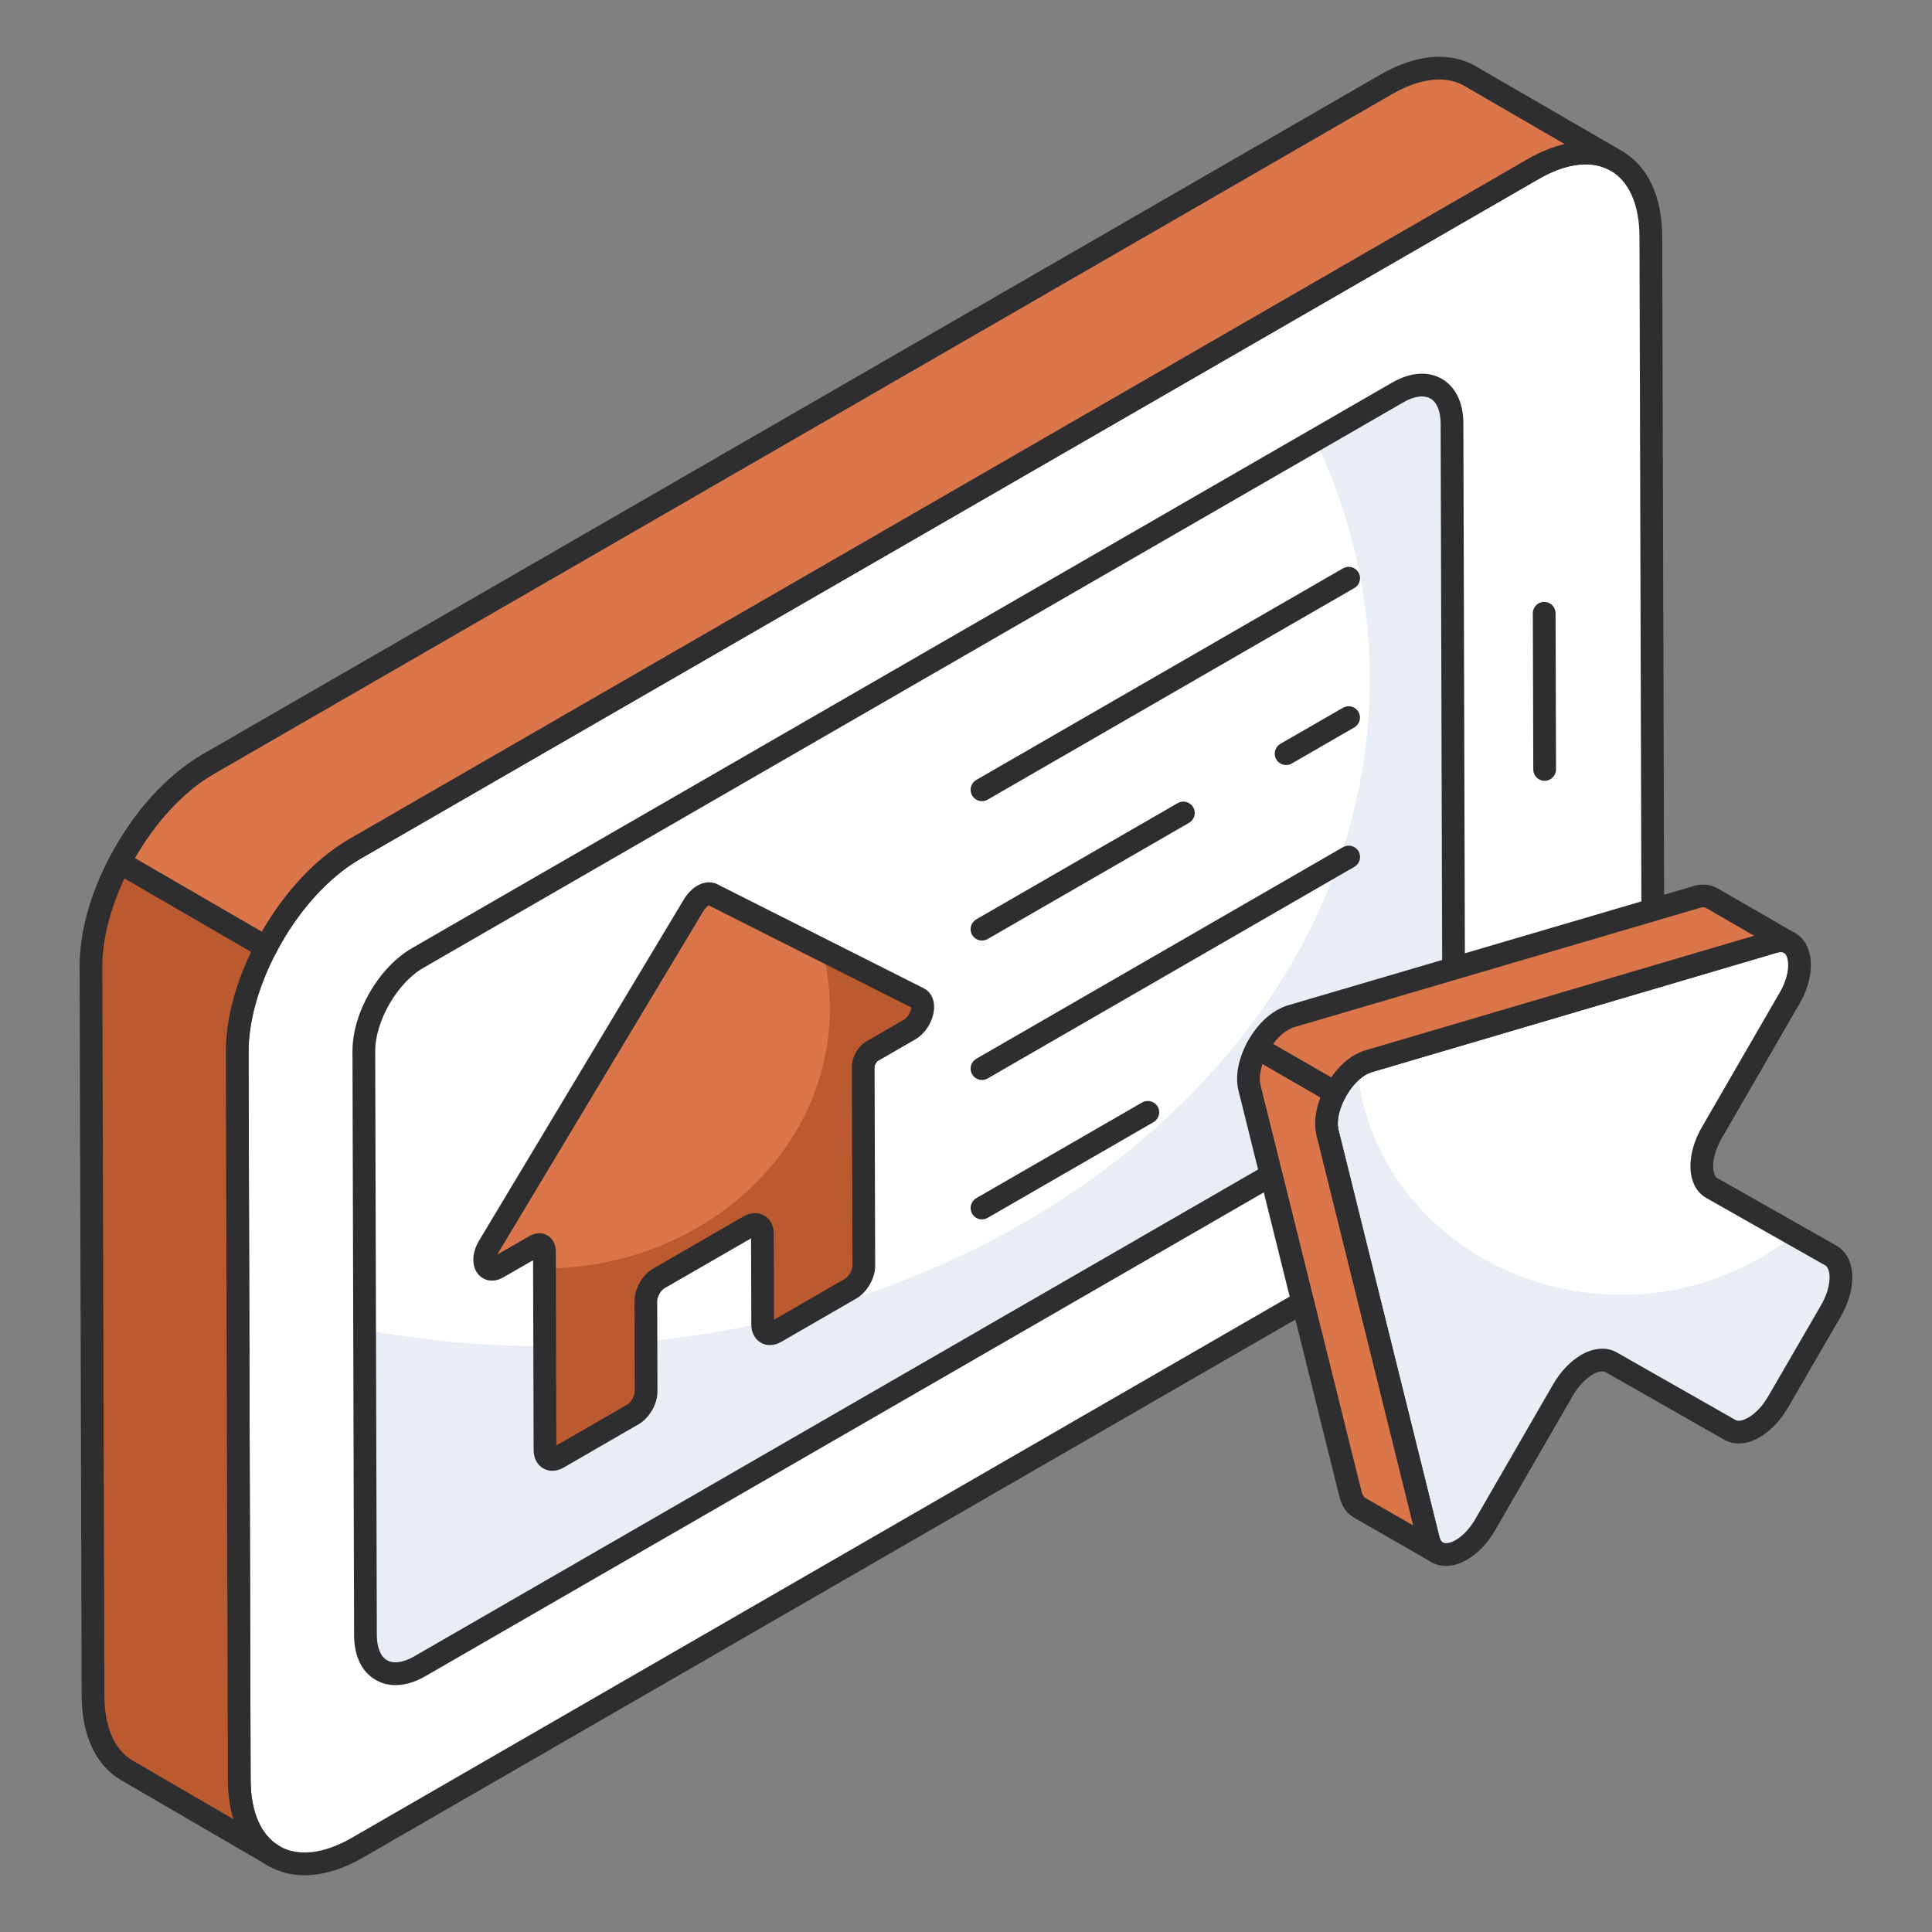
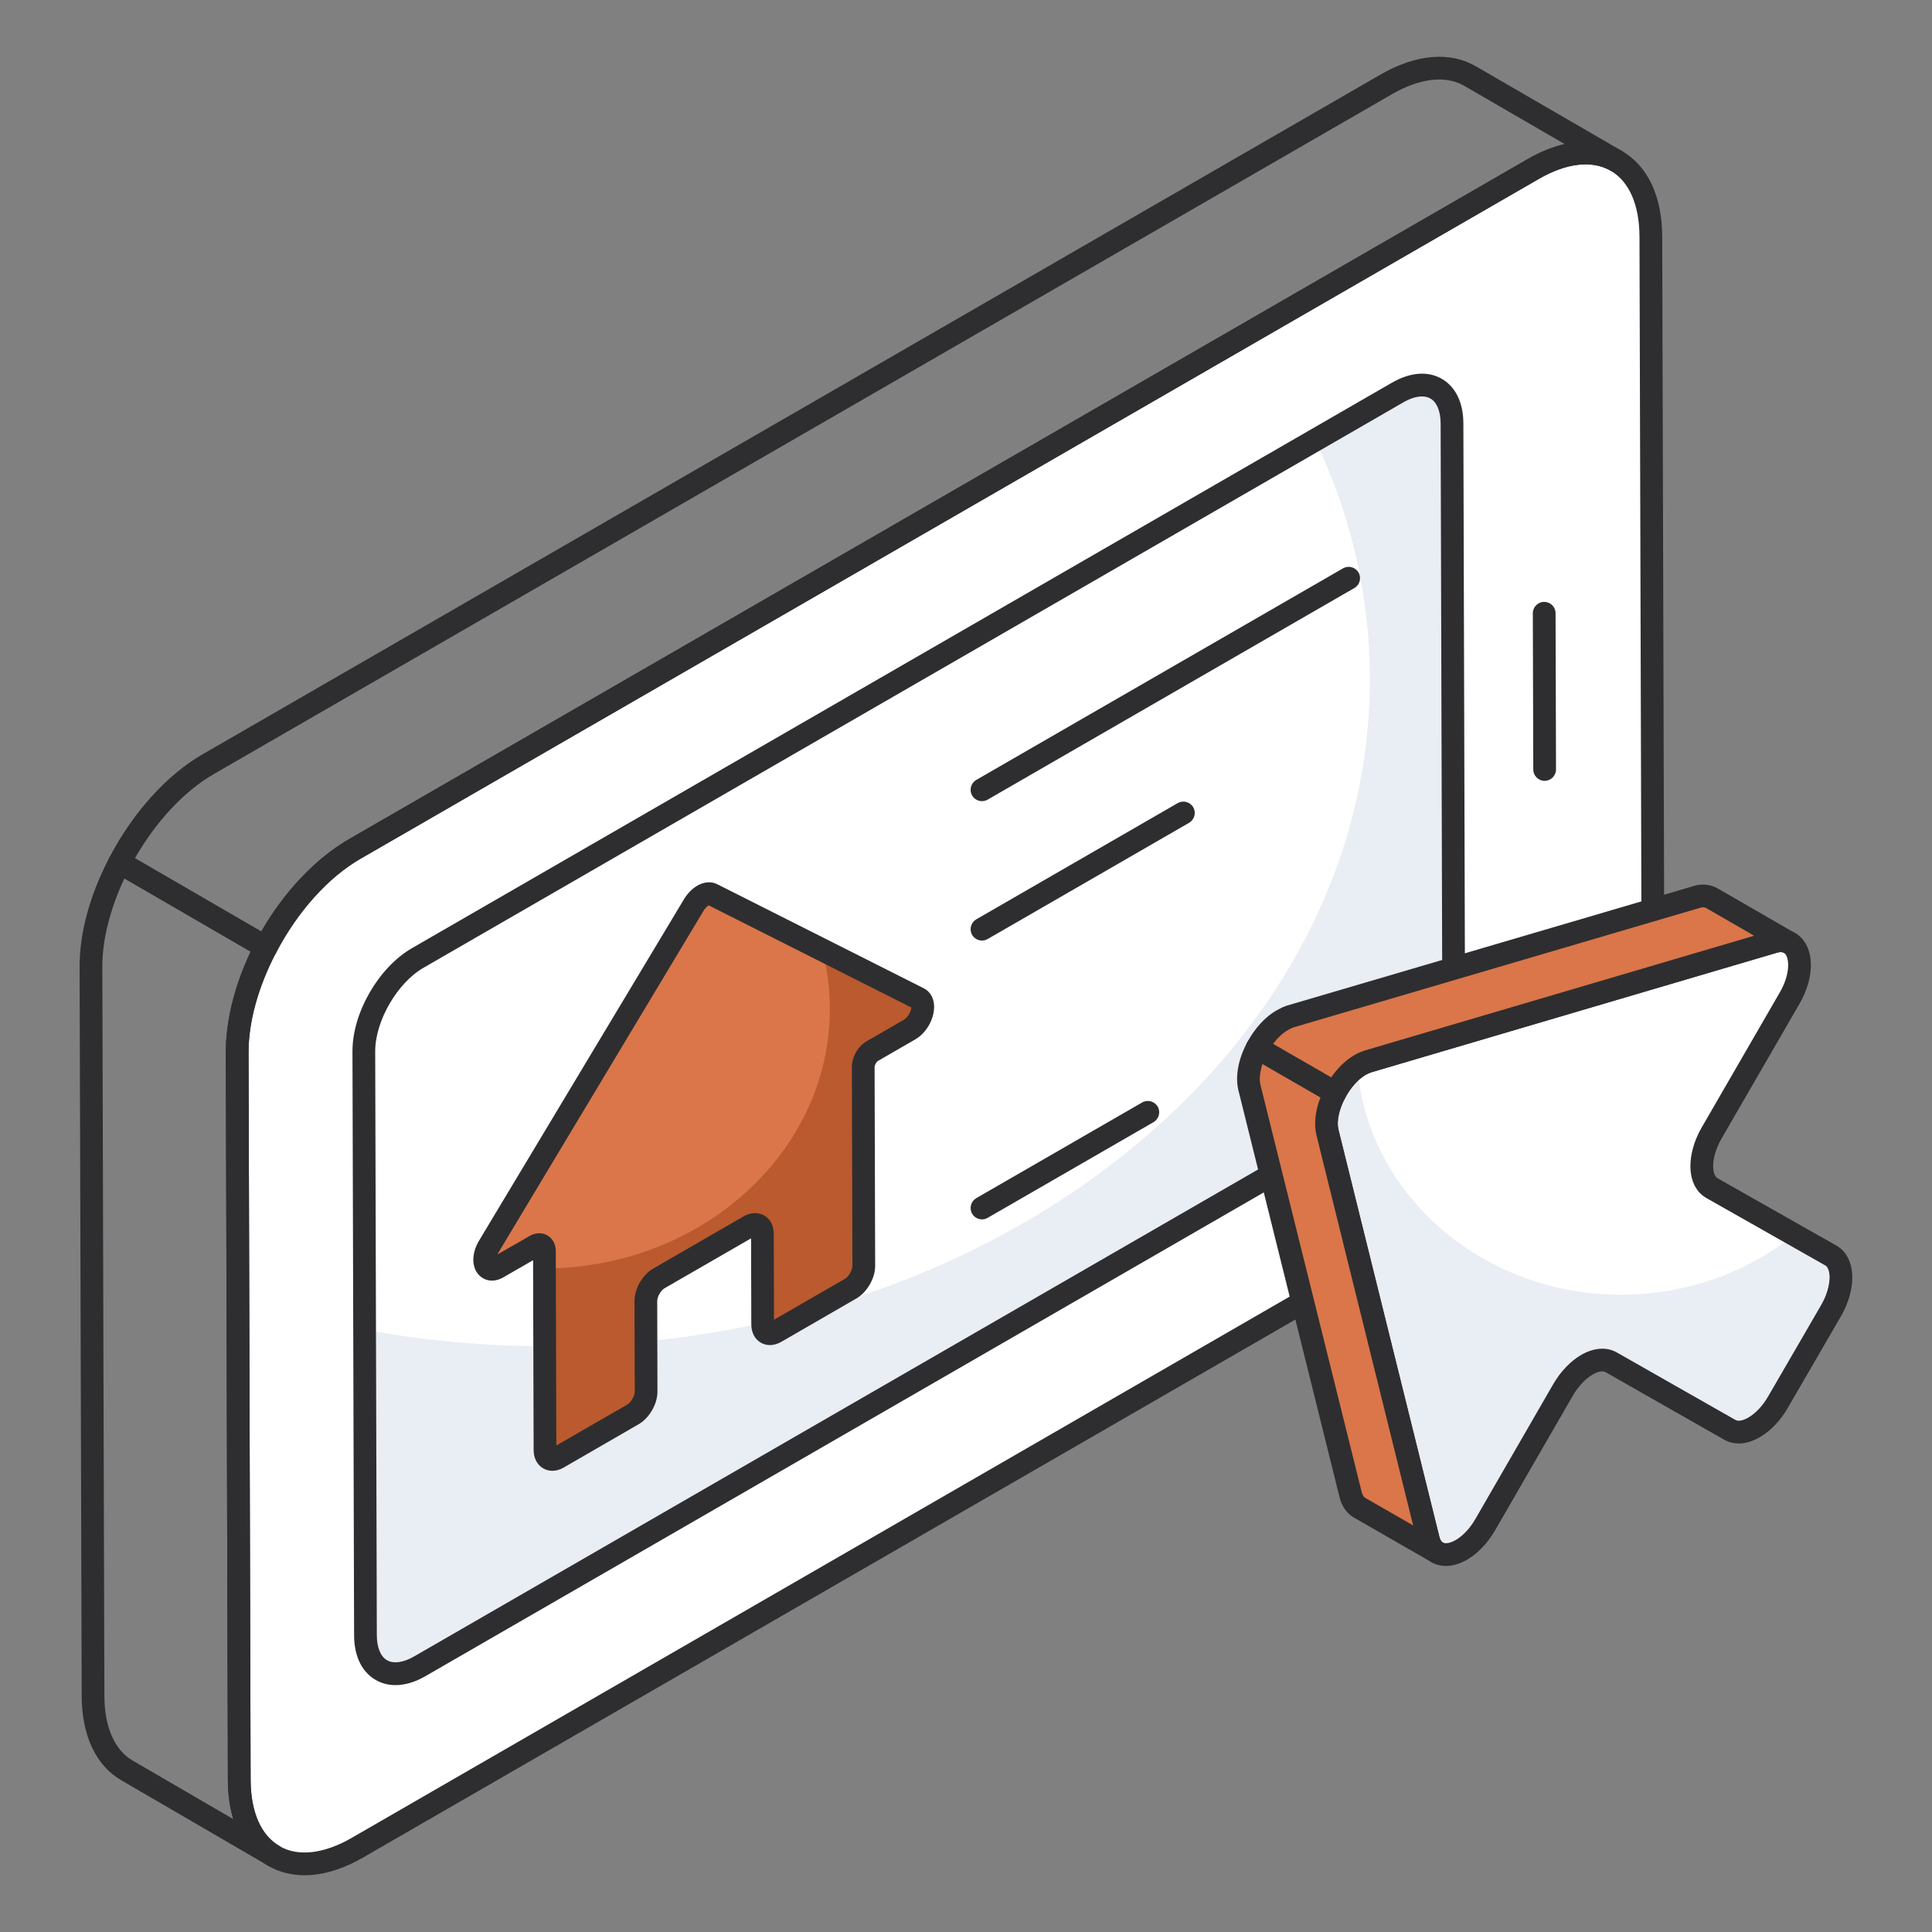
<svg xmlns="http://www.w3.org/2000/svg" width="64" height="64" viewBox="0 0 64 64" fill="none">
  <rect x="0" y="0" width="64" height="64" fill="#808080" stroke="none" />
  <path d="M54.754 31.964C54.764 34.429 53.025 37.444 50.873 38.681L11.835 61.209C9.683 62.447 7.934 61.455 7.924 58.98L7.855 34.852C7.855 32.377 9.595 29.372 11.746 28.125L50.775 5.606C52.927 4.359 54.676 5.361 54.686 7.836L54.754 31.964Z" fill="white" />
  <path d="M46.298 13.002C47.289 12.431 48.095 12.889 48.098 14.028L48.153 33.372C48.157 34.511 47.356 35.896 46.365 36.468L13.906 55.198C12.915 55.77 12.109 55.311 12.106 54.172L12.051 34.828C12.048 33.69 12.848 32.304 13.839 31.732L46.298 13.002Z" fill="white" />
  <path d="M48.159 33.371C48.159 34.51 47.353 35.895 46.37 36.464L13.906 55.201C12.914 55.771 12.108 55.309 12.108 54.17L12.078 44.046C14.014 44.409 16.038 44.595 18.111 44.595C33.174 44.595 45.378 34.697 45.378 22.5C45.378 19.701 44.739 17.03 43.57 14.575L46.302 13.003C47.294 12.434 48.1 12.886 48.1 14.025L48.159 33.371Z" fill="#E9EDF4" />
  <path d="M10.088 62.12C9.651 62.12 9.244 62.017 8.882 61.808C8.028 61.317 7.554 60.313 7.549 58.982L7.48 34.852C7.48 32.222 9.272 29.125 11.559 27.799L50.589 5.28C51.75 4.606 52.865 4.506 53.725 5.001C54.583 5.493 55.058 6.499 55.063 7.834L55.132 31.963C55.142 34.551 53.316 37.712 51.062 39.008L12.024 61.535C11.349 61.924 10.69 62.12 10.088 62.12ZM52.524 5.445C52.054 5.445 51.523 5.609 50.965 5.933L11.935 28.451C9.895 29.634 8.233 32.506 8.233 34.852L8.302 58.979C8.306 60.03 8.645 60.803 9.258 61.156C9.875 61.511 10.724 61.415 11.649 60.883L50.686 38.355C52.732 37.179 54.389 34.313 54.379 31.966L54.31 7.836C54.306 6.782 53.965 6.006 53.351 5.654C53.108 5.514 52.829 5.445 52.524 5.445Z" fill="#2E2E30" />
  <path d="M13.101 55.822C12.865 55.822 12.644 55.765 12.445 55.65C11.986 55.386 11.732 54.862 11.73 54.173L11.676 34.829C11.672 33.551 12.54 32.047 13.652 31.406L46.112 12.676C46.714 12.33 47.301 12.283 47.761 12.549C48.22 12.814 48.474 13.338 48.476 14.027L48.531 33.371C48.535 34.649 47.666 36.153 46.554 36.794L14.095 55.524C13.752 55.722 13.413 55.822 13.101 55.822ZM47.105 13.133C46.924 13.133 46.712 13.199 46.488 13.328L14.028 32.059C13.158 32.56 12.426 33.828 12.429 34.827L12.483 54.172C12.485 54.574 12.607 54.875 12.821 54.998C13.037 55.121 13.364 55.076 13.719 54.871L46.178 36.142C47.048 35.64 47.781 34.372 47.778 33.373L47.723 14.029C47.722 13.626 47.599 13.325 47.385 13.202C47.306 13.156 47.211 13.133 47.105 13.133Z" fill="#2E2E30" />
-   <path d="M48.702 2.523C47.995 2.111 47.012 2.169 45.931 2.788L6.893 25.316C5.714 25.994 4.672 27.21 3.961 28.572L8.813 31.385C9.526 30.023 10.568 28.808 11.747 28.125L50.776 5.607C51.856 4.978 52.839 4.919 53.546 5.332L48.702 2.523Z" fill="#DA7649" />
  <path d="M8.815 31.762C8.749 31.762 8.684 31.745 8.626 31.711L3.774 28.898C3.599 28.797 3.535 28.576 3.629 28.397C4.407 26.91 5.529 25.667 6.707 24.989L45.745 2.462C46.916 1.791 48.035 1.698 48.894 2.198L53.729 5.001C53.732 5.003 53.734 5.004 53.737 5.006C53.917 5.111 53.978 5.341 53.873 5.521C53.769 5.699 53.538 5.761 53.359 5.657C53.359 5.657 53.358 5.656 53.357 5.656L53.354 5.655C52.738 5.298 51.89 5.395 50.967 5.932L11.936 28.451C10.878 29.064 9.862 30.197 9.149 31.56C9.101 31.651 9.018 31.718 8.92 31.747C8.885 31.757 8.85 31.762 8.815 31.762ZM4.469 28.43L8.67 30.866C9.435 29.534 10.473 28.428 11.559 27.799L50.589 5.28C51.013 5.034 51.431 4.864 51.831 4.772L48.515 2.849C48.514 2.848 48.514 2.848 48.514 2.848C47.898 2.489 47.047 2.584 46.12 3.115L7.082 25.642C6.108 26.203 5.169 27.208 4.469 28.43Z" fill="#2E2E30" />
-   <path d="M3.012 32.033L3.081 56.162C3.081 57.389 3.513 58.254 4.22 58.656L9.064 61.475C8.367 61.072 7.935 60.208 7.925 58.98L7.856 34.852C7.856 33.732 8.224 32.51 8.813 31.385L3.961 28.572C3.374 29.696 3.007 30.918 3.012 32.033Z" fill="#BA5A2E" />
  <path d="M9.065 61.851C9.001 61.851 8.937 61.835 8.878 61.801C8.877 61.8 8.877 61.8 8.876 61.8L8.875 61.8C8.872 61.798 8.869 61.796 8.866 61.794L4.032 58.982C3.178 58.495 2.706 57.493 2.706 56.162L2.637 32.034C2.632 30.906 2.975 29.649 3.628 28.398C3.676 28.307 3.759 28.239 3.857 28.21C3.957 28.181 4.062 28.195 4.151 28.246L9.003 31.06C9.178 31.161 9.242 31.381 9.148 31.56C8.559 32.685 8.234 33.855 8.234 34.852L8.302 58.98C8.311 60.023 8.646 60.792 9.245 61.143L9.253 61.148L9.255 61.149C9.435 61.254 9.495 61.484 9.391 61.663C9.322 61.784 9.195 61.851 9.065 61.851ZM4.121 29.099C3.644 30.114 3.386 31.143 3.39 32.032L3.458 56.161C3.458 57.211 3.796 57.981 4.408 58.329L7.73 60.262C7.615 59.882 7.553 59.453 7.549 58.984L7.481 34.853C7.481 33.816 7.77 32.675 8.319 31.533L4.121 29.099Z" fill="#2E2E30" />
  <path d="M51.168 25.866C50.961 25.866 50.792 25.698 50.792 25.49L50.777 20.315C50.777 20.107 50.945 19.938 51.153 19.938C51.36 19.938 51.53 20.105 51.53 20.313L51.545 25.488C51.545 25.696 51.377 25.865 51.168 25.866C51.169 25.866 51.168 25.866 51.168 25.866Z" fill="#2E2E30" />
  <path d="M45.055 35.276C45.144 35.225 45.235 35.185 45.326 35.158L58.753 31.201C59.603 30.951 59.902 31.995 59.285 33.063L56.701 37.53C56.263 38.287 56.266 39.105 56.706 39.356L60.651 41.591C61.092 41.842 61.094 42.66 60.656 43.417L58.897 46.449C58.678 46.828 58.391 47.12 58.103 47.285C57.815 47.452 57.526 47.492 57.306 47.366L53.368 45.126C53.148 45.001 52.86 45.041 52.572 45.207C52.283 45.373 51.996 45.665 51.777 46.044L49.2 50.507C48.975 50.896 48.691 51.179 48.41 51.341C47.92 51.624 47.441 51.534 47.312 50.983L43.97 37.504C43.795 36.768 44.357 35.679 45.055 35.276Z" fill="white" />
  <path d="M60.659 43.413L58.902 46.449C58.676 46.828 58.388 47.115 58.101 47.29C57.813 47.454 57.525 47.495 57.309 47.362L53.374 45.126C53.148 45.003 52.86 45.044 52.573 45.208C52.285 45.372 51.998 45.669 51.782 46.038L49.203 50.51C48.977 50.9 48.689 51.177 48.412 51.341C47.918 51.628 47.446 51.536 47.312 50.982L43.973 37.505C43.809 36.798 44.312 35.772 44.959 35.341C45.309 39.567 49.09 42.89 53.703 42.89C55.891 42.89 57.906 42.131 59.436 40.9L60.649 41.587C61.09 41.844 61.09 42.664 60.659 43.413Z" fill="#E9EDF4" />
  <path d="M47.896 51.874C47.76 51.874 47.629 51.848 47.509 51.796C47.227 51.674 47.027 51.416 46.946 51.069L43.605 37.594C43.395 36.711 43.996 35.452 44.867 34.95C44.984 34.883 45.104 34.831 45.222 34.797L58.646 30.84C59.087 30.711 59.484 30.821 59.736 31.142C60.113 31.622 60.063 32.469 59.611 33.251L57.027 37.719C56.797 38.116 56.699 38.558 56.776 38.845C56.793 38.908 56.827 38.992 56.892 39.028L60.837 41.264C61.066 41.395 61.229 41.616 61.307 41.904C61.439 42.389 61.317 43.025 60.982 43.605L59.223 46.638C58.979 47.06 58.648 47.406 58.291 47.611C57.87 47.854 57.455 47.883 57.12 47.694L53.183 45.453C53.093 45.402 52.935 45.431 52.76 45.533C52.519 45.672 52.28 45.926 52.103 46.232L49.526 50.695C49.282 51.117 48.952 51.463 48.599 51.667C48.36 51.804 48.12 51.874 47.896 51.874ZM45.243 35.602C44.671 35.933 44.205 36.865 44.336 37.417L47.677 50.892C47.696 50.974 47.734 51.073 47.808 51.105C47.878 51.136 48.026 51.129 48.223 51.015C48.463 50.876 48.695 50.628 48.874 50.318L51.451 45.855C51.696 45.432 52.027 45.086 52.383 44.881C52.798 44.642 53.226 44.612 53.555 44.799L57.492 47.039C57.583 47.09 57.74 47.06 57.915 46.959C58.156 46.82 58.395 46.566 58.571 46.26L60.33 43.228C60.56 42.83 60.659 42.388 60.581 42.101C60.564 42.038 60.53 41.955 60.465 41.919L56.52 39.683C56.29 39.552 56.127 39.33 56.049 39.042C55.918 38.557 56.04 37.921 56.375 37.342L58.959 32.874C59.304 32.277 59.275 31.774 59.144 31.607C59.122 31.579 59.062 31.503 58.859 31.562L45.433 35.52C45.371 35.538 45.308 35.565 45.243 35.602Z" fill="#2E2E30" />
  <path d="M41.387 36.02L44.737 49.497C44.788 49.712 44.891 49.856 45.024 49.938L47.609 51.422C47.465 51.34 47.362 51.197 47.311 50.981L43.972 37.505C43.879 37.114 43.997 36.629 44.226 36.197L41.646 34.709C41.413 35.141 41.294 35.629 41.387 36.02Z" fill="#DA7649" />
  <path d="M47.609 51.799C47.546 51.799 47.482 51.783 47.422 51.749L44.837 50.264C44.669 50.161 44.462 49.965 44.371 49.584L41.022 36.111C41.022 36.109 41.021 36.108 41.021 36.107C40.914 35.652 41.021 35.078 41.315 34.53C41.363 34.441 41.446 34.374 41.543 34.346C41.64 34.318 41.746 34.332 41.834 34.382L44.415 35.871C44.591 35.972 44.655 36.195 44.559 36.374C44.357 36.755 44.274 37.145 44.338 37.418L47.677 50.891C47.714 51.044 47.772 51.082 47.794 51.095L47.797 51.096C47.977 51.2 48.04 51.43 47.936 51.61C47.867 51.731 47.74 51.799 47.609 51.799ZM41.753 35.932L45.103 49.406C45.121 49.481 45.156 49.576 45.223 49.618L46.812 50.531L43.607 37.595C43.521 37.231 43.571 36.792 43.742 36.352L41.822 35.244C41.736 35.501 41.71 35.744 41.753 35.932Z" fill="#2E2E30" />
  <path d="M56.706 29.754C56.562 29.672 56.387 29.651 56.172 29.723L42.742 33.672C42.65 33.703 42.568 33.743 42.475 33.795C42.147 33.983 41.851 34.325 41.645 34.709L44.225 36.198C44.431 35.812 44.724 35.468 45.049 35.28C45.142 35.228 45.234 35.187 45.327 35.157L58.756 31.198C58.962 31.136 59.146 31.157 59.28 31.239L56.706 29.754Z" fill="#DA7649" />
  <path d="M44.227 36.574C44.162 36.574 44.096 36.557 44.039 36.524L41.458 35.035C41.282 34.933 41.218 34.71 41.315 34.531C41.567 34.06 41.914 33.683 42.29 33.468C42.408 33.402 42.51 33.353 42.625 33.314L56.067 29.362C56.435 29.239 56.722 29.329 56.894 29.427C56.895 29.427 56.895 29.427 56.895 29.427L59.442 30.897C59.454 30.904 59.467 30.91 59.479 30.918C59.654 31.026 59.71 31.255 59.605 31.431C59.499 31.607 59.271 31.666 59.093 31.565L59.077 31.555C59.039 31.537 58.965 31.528 58.865 31.558L45.435 35.518C45.376 35.537 45.305 35.569 45.234 35.609C44.991 35.75 44.742 36.031 44.559 36.374C44.511 36.464 44.429 36.531 44.331 36.559C44.297 36.569 44.262 36.574 44.227 36.574ZM42.173 34.579L44.097 35.688C44.318 35.371 44.581 35.117 44.861 34.954C44.981 34.887 45.095 34.837 45.21 34.799L58.108 30.997L56.52 30.081C56.494 30.065 56.434 30.032 56.292 30.08L42.85 34.033C42.792 34.052 42.73 34.085 42.66 34.124C42.492 34.22 42.323 34.379 42.173 34.579Z" fill="#2E2E30" />
  <path d="M23.285 29.665C23.393 29.603 23.5 29.585 23.585 29.625L30.422 33.071C30.715 33.213 30.527 33.876 30.133 34.104L28.892 34.821C28.724 34.917 28.593 35.153 28.594 35.346L28.613 41.933C28.613 42.21 28.417 42.55 28.176 42.689L25.695 44.123C25.454 44.262 25.263 44.145 25.262 43.868L25.254 40.872C25.253 40.595 25.055 40.483 24.815 40.622L21.822 42.35C21.581 42.489 21.392 42.826 21.393 43.103L21.401 46.098C21.402 46.375 21.206 46.715 20.965 46.855L18.484 48.288C18.25 48.423 18.052 48.31 18.052 48.033L18.033 41.446C18.032 41.253 17.893 41.174 17.725 41.271L16.492 41.984C16.098 42.211 15.906 41.767 16.19 41.292L22.986 29.97C23.07 29.834 23.177 29.727 23.285 29.665Z" fill="#DA7649" />
  <path d="M30.135 34.105L28.894 34.823C28.723 34.916 28.598 35.15 28.598 35.345L28.614 41.935C28.614 42.208 28.419 42.551 28.177 42.691L25.696 44.126C25.454 44.259 25.267 44.142 25.267 43.869L25.259 40.874C25.259 40.593 25.056 40.484 24.814 40.625L21.827 42.348C21.585 42.489 21.398 42.824 21.398 43.105L21.405 46.099C21.405 46.372 21.21 46.715 20.968 46.856L18.488 48.291C18.254 48.423 18.051 48.314 18.051 48.033L18.035 42.021C23.262 41.997 27.49 38.153 27.49 33.419C27.49 32.748 27.404 32.085 27.241 31.461L30.423 33.068C30.72 33.216 30.533 33.879 30.135 34.105Z" fill="#BA5A2E" />
  <path d="M18.296 48.722C18.191 48.722 18.088 48.696 17.996 48.642C17.794 48.526 17.678 48.305 17.677 48.035L17.659 41.746L16.682 42.309C16.331 42.513 16.034 42.41 15.874 42.246C15.617 41.986 15.615 41.524 15.869 41.099L22.665 29.776C22.781 29.588 22.934 29.434 23.099 29.339C23.321 29.212 23.552 29.192 23.748 29.285L30.594 32.735C30.803 32.836 30.933 33.051 30.943 33.321C30.958 33.74 30.692 34.217 30.323 34.429L29.082 35.146C29.033 35.175 28.972 35.285 28.972 35.345L28.991 41.932C28.992 42.344 28.723 42.809 28.366 43.015L25.885 44.448C25.653 44.583 25.405 44.595 25.205 44.479C25.004 44.363 24.888 44.141 24.888 43.868L24.88 41.022L22.012 42.676C21.89 42.747 21.771 42.958 21.771 43.101L21.779 46.097C21.781 46.508 21.512 46.974 21.155 47.18L18.674 48.614C18.55 48.686 18.421 48.722 18.296 48.722ZM17.863 40.853C17.958 40.853 18.049 40.876 18.131 40.924C18.308 41.026 18.41 41.216 18.411 41.446L18.429 47.884L20.779 46.529C20.902 46.458 21.027 46.241 21.027 46.099L21.018 43.104C21.017 42.693 21.282 42.229 21.636 42.025L24.628 40.296C24.863 40.16 25.114 40.15 25.315 40.265C25.516 40.381 25.631 40.602 25.632 40.872L25.64 43.718L27.989 42.363C28.113 42.292 28.238 42.075 28.238 41.933L28.219 35.347C28.218 35.016 28.423 34.657 28.706 34.494L29.946 33.778C30.094 33.692 30.181 33.479 30.19 33.375L23.417 29.961L23.475 29.991C23.419 30.024 23.356 30.09 23.308 30.168L16.515 41.486C16.5 41.51 16.488 41.534 16.478 41.556L17.539 40.946C17.645 40.883 17.756 40.853 17.863 40.853ZM30.256 33.408C30.257 33.408 30.259 33.409 30.26 33.41L30.256 33.408Z" fill="#2E2E30" />
  <path d="M32.529 26.539C32.399 26.539 32.273 26.471 32.203 26.351C32.099 26.171 32.161 25.941 32.341 25.836L44.489 18.827C44.67 18.724 44.899 18.785 45.003 18.965C45.107 19.145 45.045 19.375 44.865 19.479L32.717 26.489C32.658 26.523 32.593 26.539 32.529 26.539Z" fill="#2E2E30" />
-   <path d="M42.604 25.343C42.474 25.343 42.347 25.276 42.277 25.155C42.173 24.975 42.235 24.745 42.415 24.64L44.487 23.445C44.668 23.342 44.897 23.403 45.002 23.583C45.105 23.763 45.043 23.993 44.863 24.097L42.791 25.293C42.732 25.327 42.667 25.343 42.604 25.343Z" fill="#2E2E30" />
  <path d="M32.529 31.157C32.399 31.157 32.273 31.09 32.203 30.969C32.099 30.789 32.161 30.559 32.341 30.454L39.013 26.604C39.194 26.501 39.424 26.563 39.528 26.743C39.632 26.922 39.569 27.152 39.389 27.257L32.717 31.107C32.658 31.141 32.593 31.157 32.529 31.157Z" fill="#2E2E30" />
-   <path d="M32.529 35.775C32.399 35.775 32.273 35.708 32.203 35.587C32.099 35.407 32.161 35.177 32.341 35.073L44.489 28.063C44.67 27.96 44.899 28.021 45.003 28.201C45.107 28.381 45.045 28.611 44.865 28.715L32.717 35.725C32.658 35.759 32.593 35.775 32.529 35.775Z" fill="#2E2E30" />
  <path d="M32.529 40.393C32.399 40.393 32.273 40.325 32.203 40.204C32.099 40.025 32.161 39.794 32.341 39.69L37.836 36.52C38.016 36.418 38.246 36.479 38.35 36.658C38.454 36.838 38.392 37.068 38.211 37.173L32.717 40.343C32.658 40.377 32.593 40.393 32.529 40.393Z" fill="#2E2E30" />
</svg>